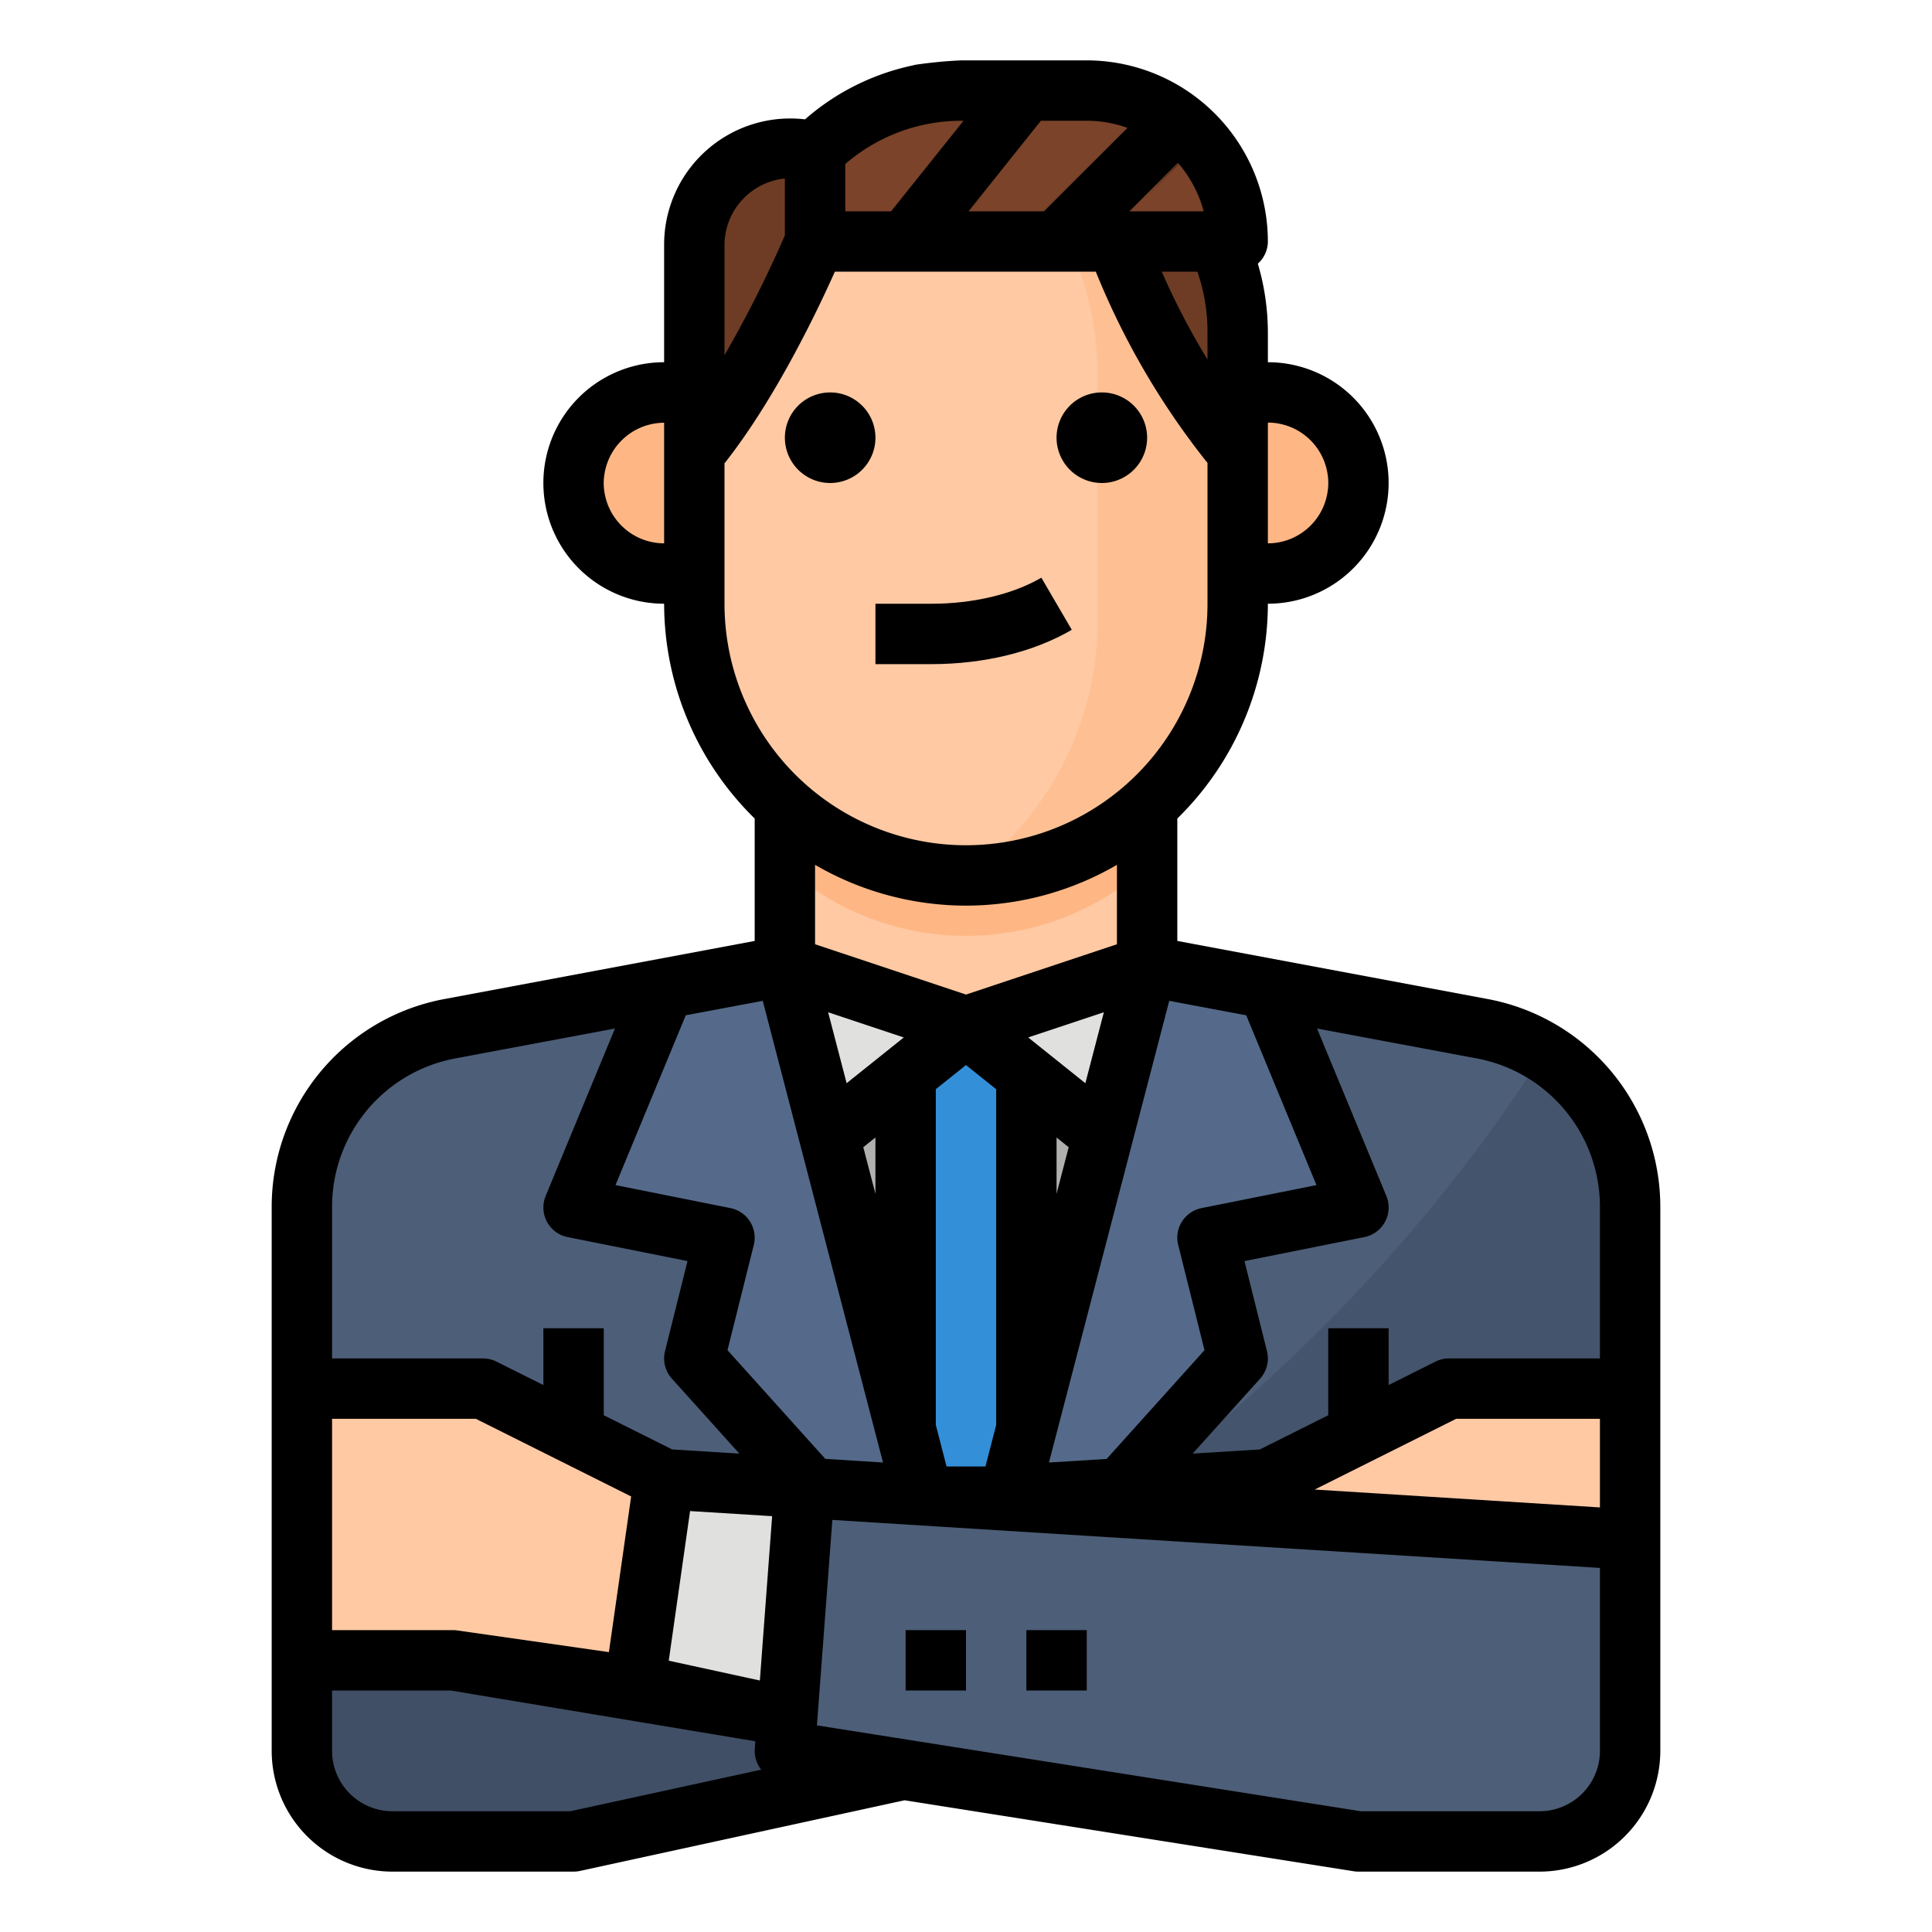
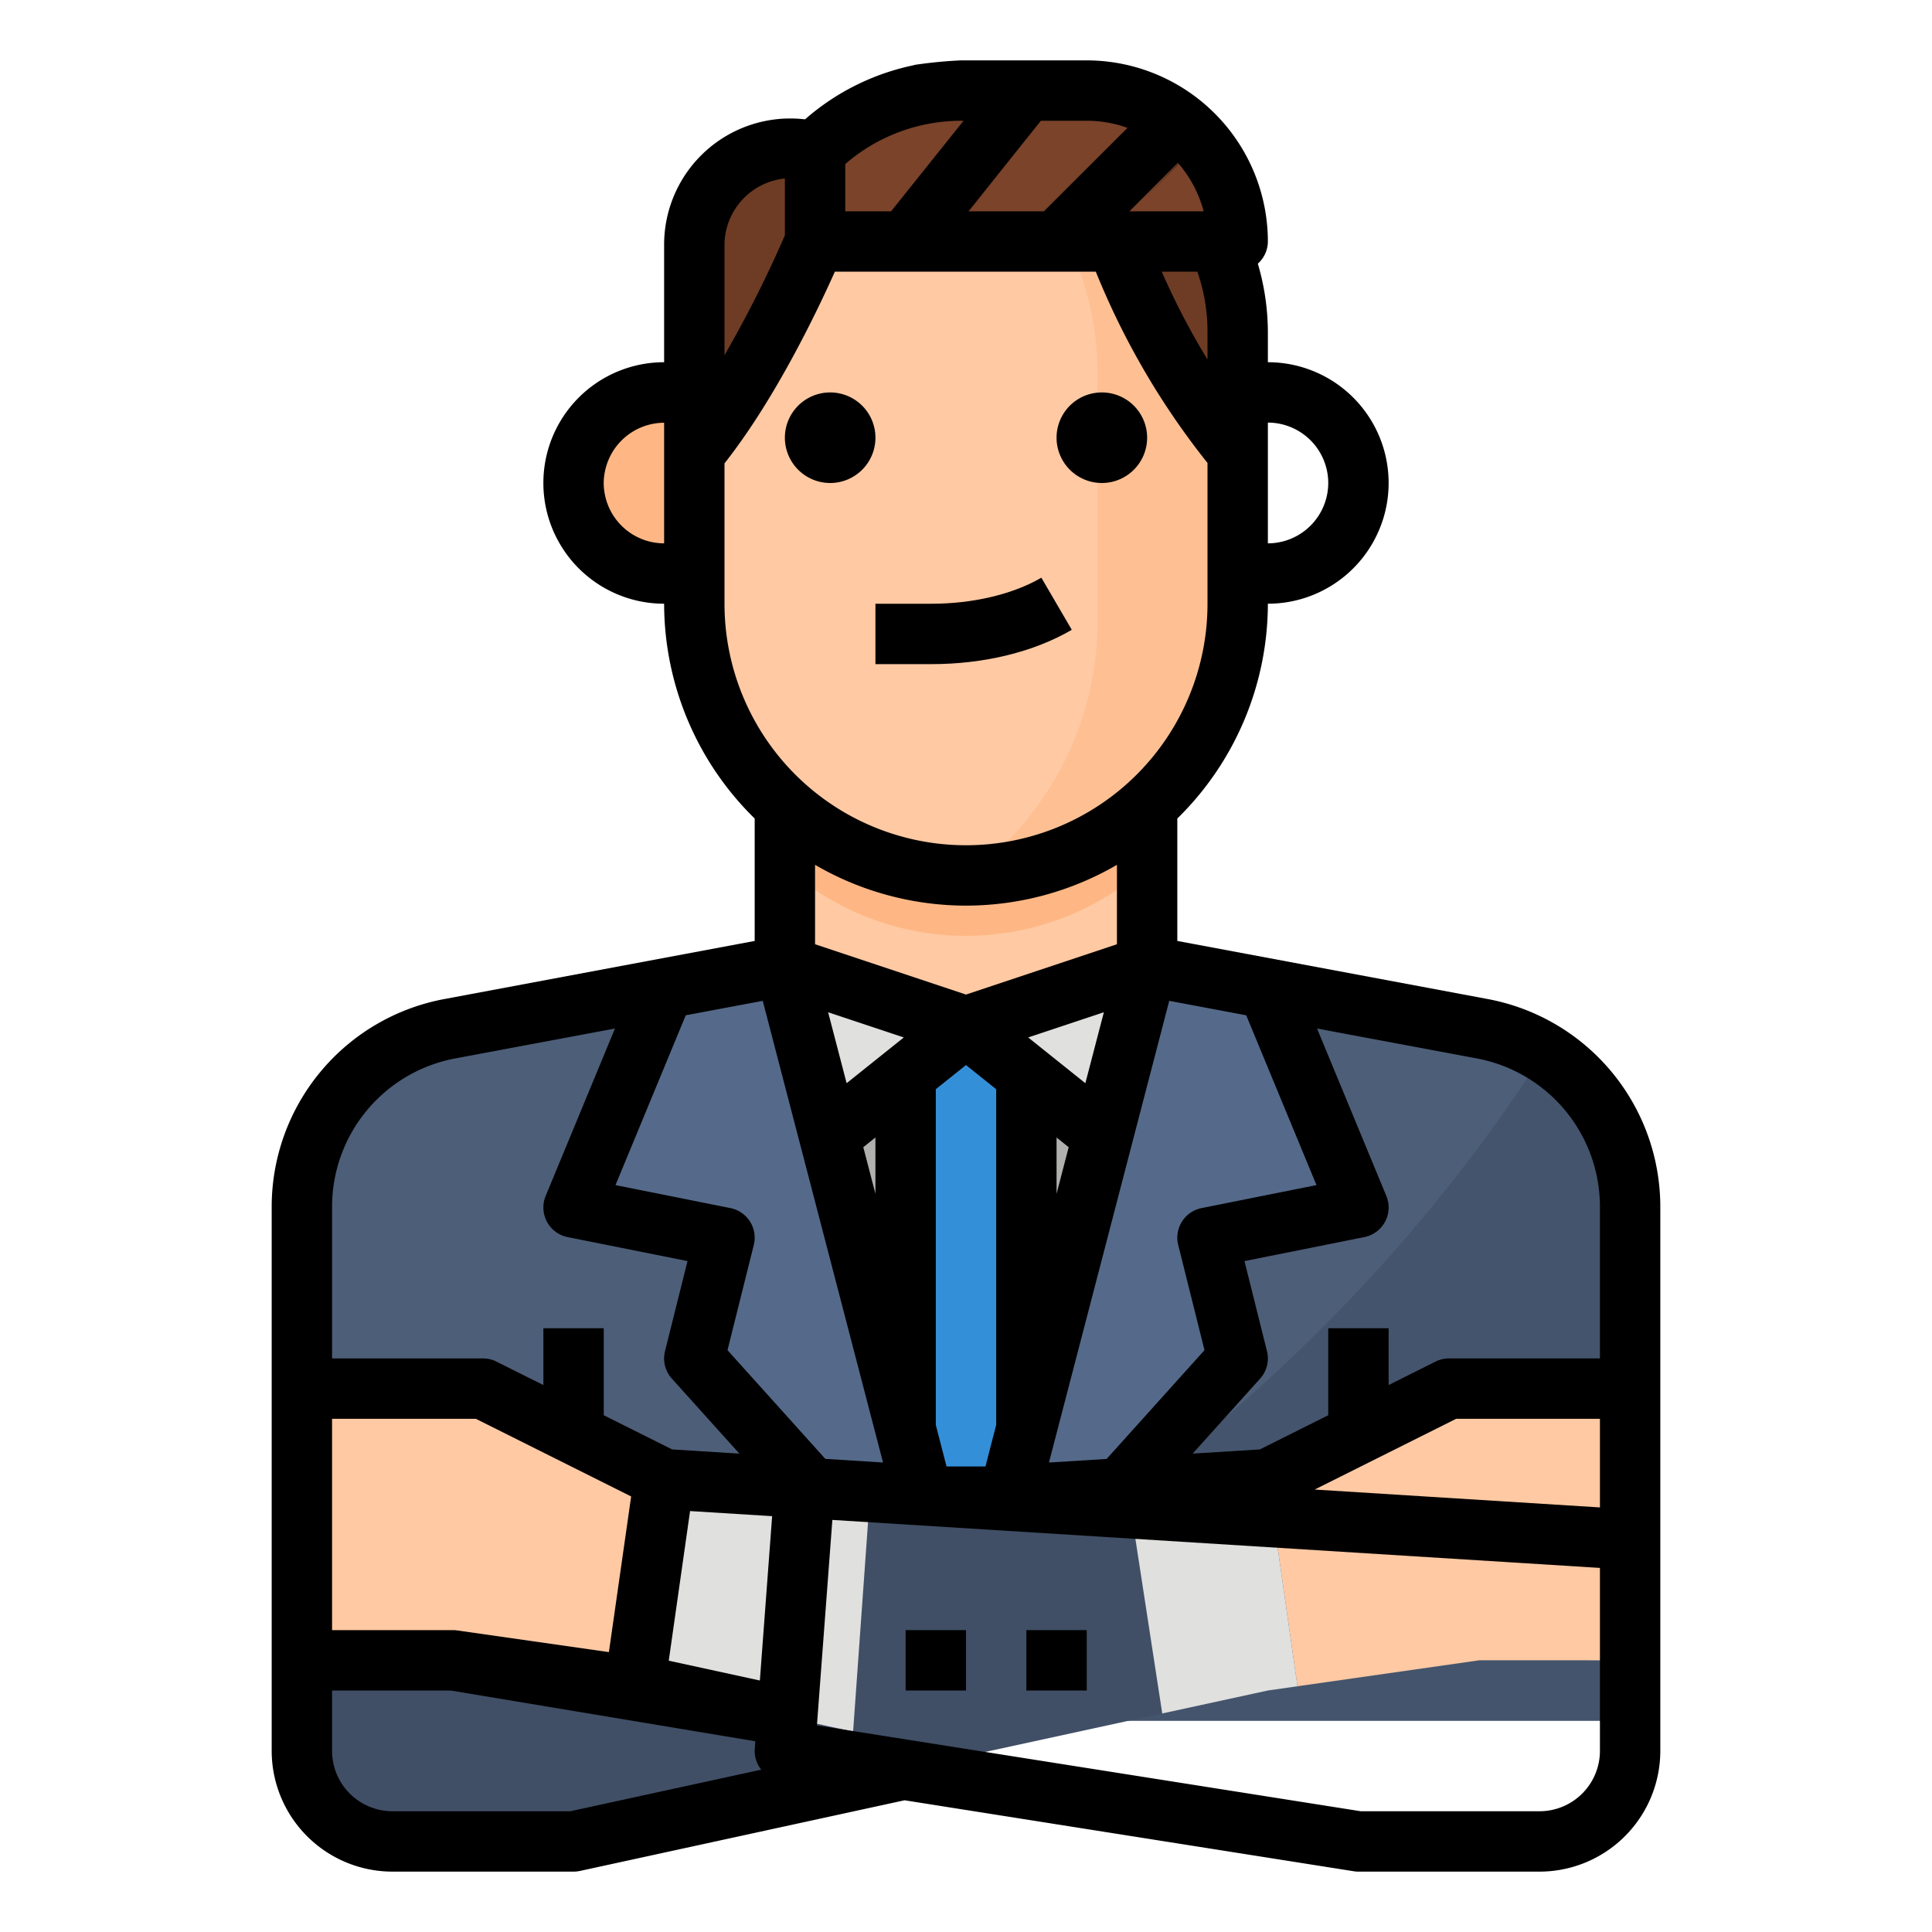
<svg xmlns="http://www.w3.org/2000/svg" height="512" viewBox="0 0 512 512" width="512">
  <g id="Filled_outline" data-name="Filled outline">
    <path d="m328 260.5v43.5h-144v-43.5l24-4.5v-72h96v72z" fill="#fec9a3" />
    <path d="m432 319.83v136.17h-352v-136.16a48 48 0 0 1 39.15-47.18l88.85-16.66 48 16 48-16 88.85 16.66a47.956 47.956 0 0 1 39.15 47.17z" fill="#4d5e78" />
    <path d="m432 319.83v136.17h-232.87c84.16-39.67 158.8-97.01 210.05-177.04a48 48 0 0 1 22.82 40.87z" fill="#44546c" />
    <path d="m208 256 48 184 48-184.003-48 16.003z" fill="#b0b0ae" />
    <path d="m304 255.997-48 16.003 36.258 29.007z" fill="#e0e0de" />
    <path d="m256 272-48-16 11.741 45.007z" fill="#e0e0de" />
    <path d="m272 378.666v-93.866l-16-12.8-16 12.8v93.867l16 61.333z" fill="#348fd9" />
    <path d="m192 328-8 32 72 80-48-184-32 6-24 58z" fill="#556a8a" />
    <path d="m320 328 8 32-72 80 48-184 32 6 24 58z" fill="#556a8a" />
    <path d="m384 368h48v72l-40-.003-48.161 6.88-7.839-54.877z" fill="#fec9a3" />
    <path d="m298.818 394.32 9.192 59.761-156.01 33.919h-48a24 24 0 0 1 -24-24v-56z" fill="#404f66" />
    <path d="m343.839 446.877-7.839 1.123-27.99 6.081-9.192-59.761 37.182-2.32z" fill="#e0e0de" />
    <path d="m128 368h-48v72l40-.003 48.161 6.88 7.839-54.877z" fill="#fec9a3" />
    <path d="m230.61 395.41-4.53 63.48-50.08-10.89-7.84-1.12 7.84-54.88z" fill="#e0e0de" />
-     <path d="m213.181 394.324-5.181 69.676 152 24h48a24 24 0 0 0 24-24v-56z" fill="#4d5e78" />
    <g fill="#feb784">
      <path d="m304 229.567v-45.567h-48-48v45.567a71.687 71.687 0 0 0 96 0z" />
-       <path d="m328 104v48a24 24 0 0 0 0-48z" />
+       <path d="m328 104v48z" />
      <path d="m184.405 104h-.4a24 24 0 0 0 -.005 48v-48z" />
    </g>
    <path d="m328 96v64a72.01 72.01 0 0 1 -71.56 72h-.44a72.006 72.006 0 0 1 -72-72v-64c0-39.76 32.24-64 72-64h.44c19.71.09 37.54 6.14 50.47 17.09 13.03 11.03 21.09 27.03 21.09 46.91z" fill="#fec9a3" />
    <path d="m328 96v64a72.01 72.01 0 0 1 -71.56 72 83.279 83.279 0 0 0 34.44-67.52v-64.97a83.26 83.26 0 0 0 -34.44-67.51c19.71.09 37.54 6.14 50.47 17.09 13.03 11.03 21.09 27.03 21.09 46.91z" fill="#fec093" />
    <path d="m328 120v-32c0-26.51-17.909-48-40-48l1.408 5.068c7.842 28.232 21.055 53.888 38.592 74.932z" fill="#6e3c24" />
    <path d="m184 120v-55.015a25.754 25.754 0 0 1 32-24.985v24s-14.463 34.956-32 56z" fill="#6e3c24" />
    <path d="m216 64h112a40 40 0 0 0 -40-40h-33.373a54.626 54.626 0 0 0 -38.627 16z" fill="#7a432a" />
    <path d="m261.584 24-31.04 40h20.26l31.04-40z" fill="#6e3c24" />
    <path d="m317.826 37.584a39.9 39.9 0 0 0 -12.926-9.721l-36.777 36.137h22.824z" fill="#6e3c24" />
    <path d="m117.641 264.781a56.014 56.014 0 0 0 -45.641 55.063v144.156a32.032 32.032 0 0 0 32 32h48a8.293 8.293 0 0 0 1.7-.18l86.02-18.73 119.03 18.81a7.355 7.355 0 0 0 1.25.1h48a32.032 32.032 0 0 0 32-32v-144.156a56.028 56.028 0 0 0 -45.648-55.071l-82.352-15.414v-32.441a79.833 79.833 0 0 0 24-56.918v-.008a32 32 0 1 0 0-64v-7.992a64.626 64.626 0 0 0 -2.66-18.127 7.9 7.9 0 0 0 2.66-5.873 48.052 48.052 0 0 0 -48-48h-33.375a120.9 120.9 0 0 0 -12.4 1.219l.01.047a63.178 63.178 0 0 0 -28.89 14.362 33.428 33.428 0 0 0 -37.345 33.356v31.008a32 32 0 0 0 0 64v.008a79.819 79.819 0 0 0 24 56.918v32.441zm138.359-24.781a79.671 79.671 0 0 0 40-10.807v21.044l-40 13.333-40-13.333v-21.048a79.644 79.644 0 0 0 40 10.811zm56.242 89.938 6.961 27.874-25.94 28.824-15.278.948 31.878-122.349 20.4 3.827 18.617 45-30.453 6.094a7.994 7.994 0 0 0 -6.188 9.782zm73.649 46.062h38.109v23.483l-75.6-4.737zm-203.014 24.445 21.747 1.356-3.251 43.552-24.146-5.253zm15.881-76.726a8 8 0 0 0 -5.188-3.563l-30.453-6.094 18.617-45 20.4-3.827 31.877 122.343-15.292-.958-25.919-28.808 6.961-27.874a8 8 0 0 0 -1.003-6.219zm30.026-19.695 3.216-2.573v14.917zm19.216 73.601v-88.975l8-6.4 8 6.4v88.975l-2.842 11h-10.315zm32-76.174 3.216 2.573-3.216 12.344zm7.633-14.389-15.149-12.127 20.052-6.676zm-63.266 0-4.9-18.8 20.052 6.676zm-103.781-6.554 42.382-7.938-18.359 44.368a8 8 0 0 0 5.821 10.906l31.77 6.356-5.961 23.859a7.983 7.983 0 0 0 1.813 7.29l17.89 19.877-17.82-1.112-18.122-9.059v-23.055h-16v15.055l-12.422-6.211a8 8 0 0 0 -3.578-.844h-40v-40.156a40 40 0 0 1 32.586-39.336zm-32.586 95.492h38.109l41.155 20.577-5.9 41.251-40.234-5.75a7.846 7.846 0 0 0 -1.13-.078h-32zm63.141 104h-47.141a16.021 16.021 0 0 1 -16-16v-16h31.43l80.741 13.457-.148 1.981a7.969 7.969 0 0 0 1.717 5.542zm272.859-16a16.021 16.021 0 0 1 -16 16h-47.375l-144.133-22.758 4.093-54.447 203.415 12.721zm0-144.156v40.156h-40a8 8 0 0 0 -3.578.844l-12.422 6.211v-15.055h-16v23.055l-18.124 9.061-17.815 1.106 17.884-19.87a7.983 7.983 0 0 0 1.813-7.29l-5.958-23.862 31.773-6.359a8 8 0 0 0 5.821-10.906l-18.364-44.368 42.376 7.933a40.013 40.013 0 0 1 32.594 39.344zm-106.685-247.844a48.227 48.227 0 0 1 2.685 16v7.273a193.343 193.343 0 0 1 -12.12-23.273zm34.685 55.992a16.021 16.021 0 0 1 -16 16v-32a16.021 16.021 0 0 1 16 16zm-52.688-71.992 12.855-12.854c.053.062.1.131.151.193l-9.177 9.434 9.234-9.362a31.817 31.817 0 0 1 6.609 12.589zm-.512-22.109-22.112 22.109h-20.038l19.2-24h12.15a31.817 31.817 0 0 1 10.8 1.891zm-43.45-1.891-19.2 24h-12.15v-12.523a46.966 46.966 0 0 1 30.616-11.477zm-63.35 32.984a17.787 17.787 0 0 1 16-17.679v15.062a313.581 313.581 0 0 1 -16 31.766zm-32 63.008a16.077 16.077 0 0 1 16-15.961v31.961a16.021 16.021 0 0 1 -16-16zm32 32.008v-37.206c13.5-17.081 24.724-40.654 29.245-50.794h69.155a203.6 203.6 0 0 0 29.6 50.686v37.314a64 64 0 0 1 -128 0z" />
    <path d="m220 128a12 12 0 1 0 -12-12 12.013 12.013 0 0 0 12 12z" />
    <path d="m292 128a12 12 0 1 0 -12-12 12.013 12.013 0 0 0 12 12z" />
    <path d="m232 176h14.891c13.906 0 27.093-3.227 37.14-9.094l-8.062-13.812c-7.524 4.39-18.125 6.906-29.078 6.906h-14.891z" />
    <path d="m240 432h16v16h-16z" />
    <path d="m272 432h16v16h-16z" />
  </g>
</svg>